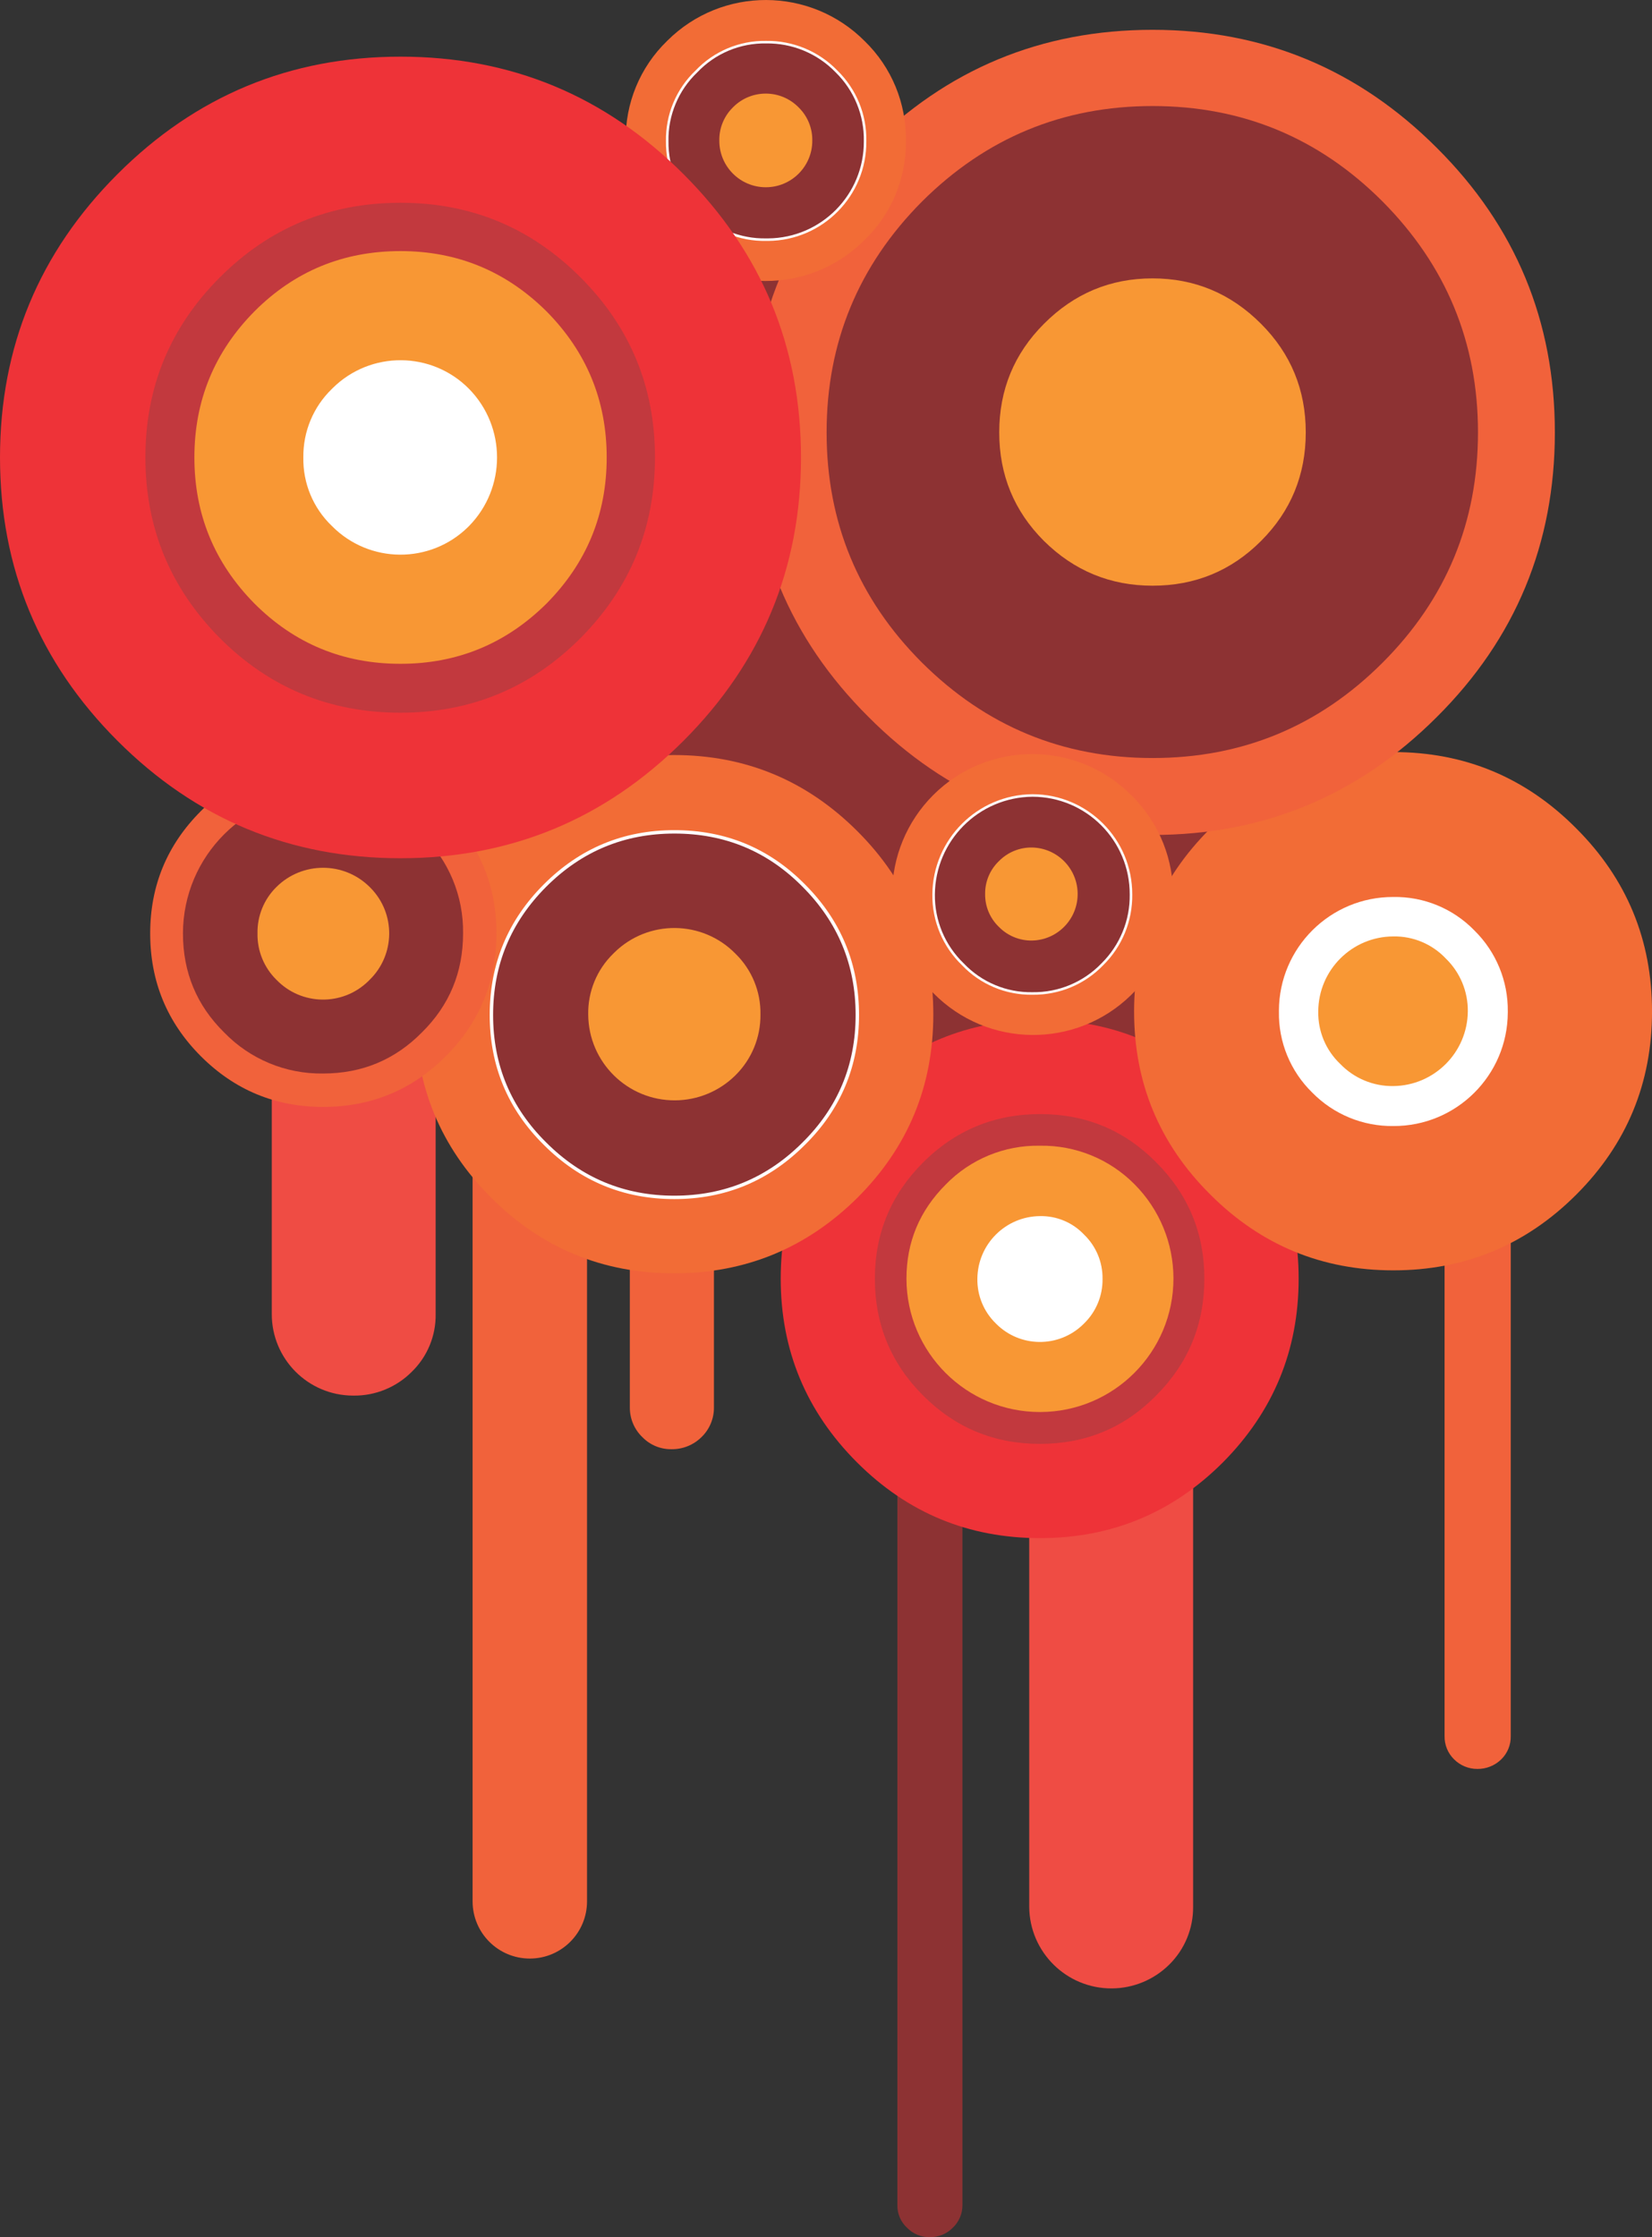
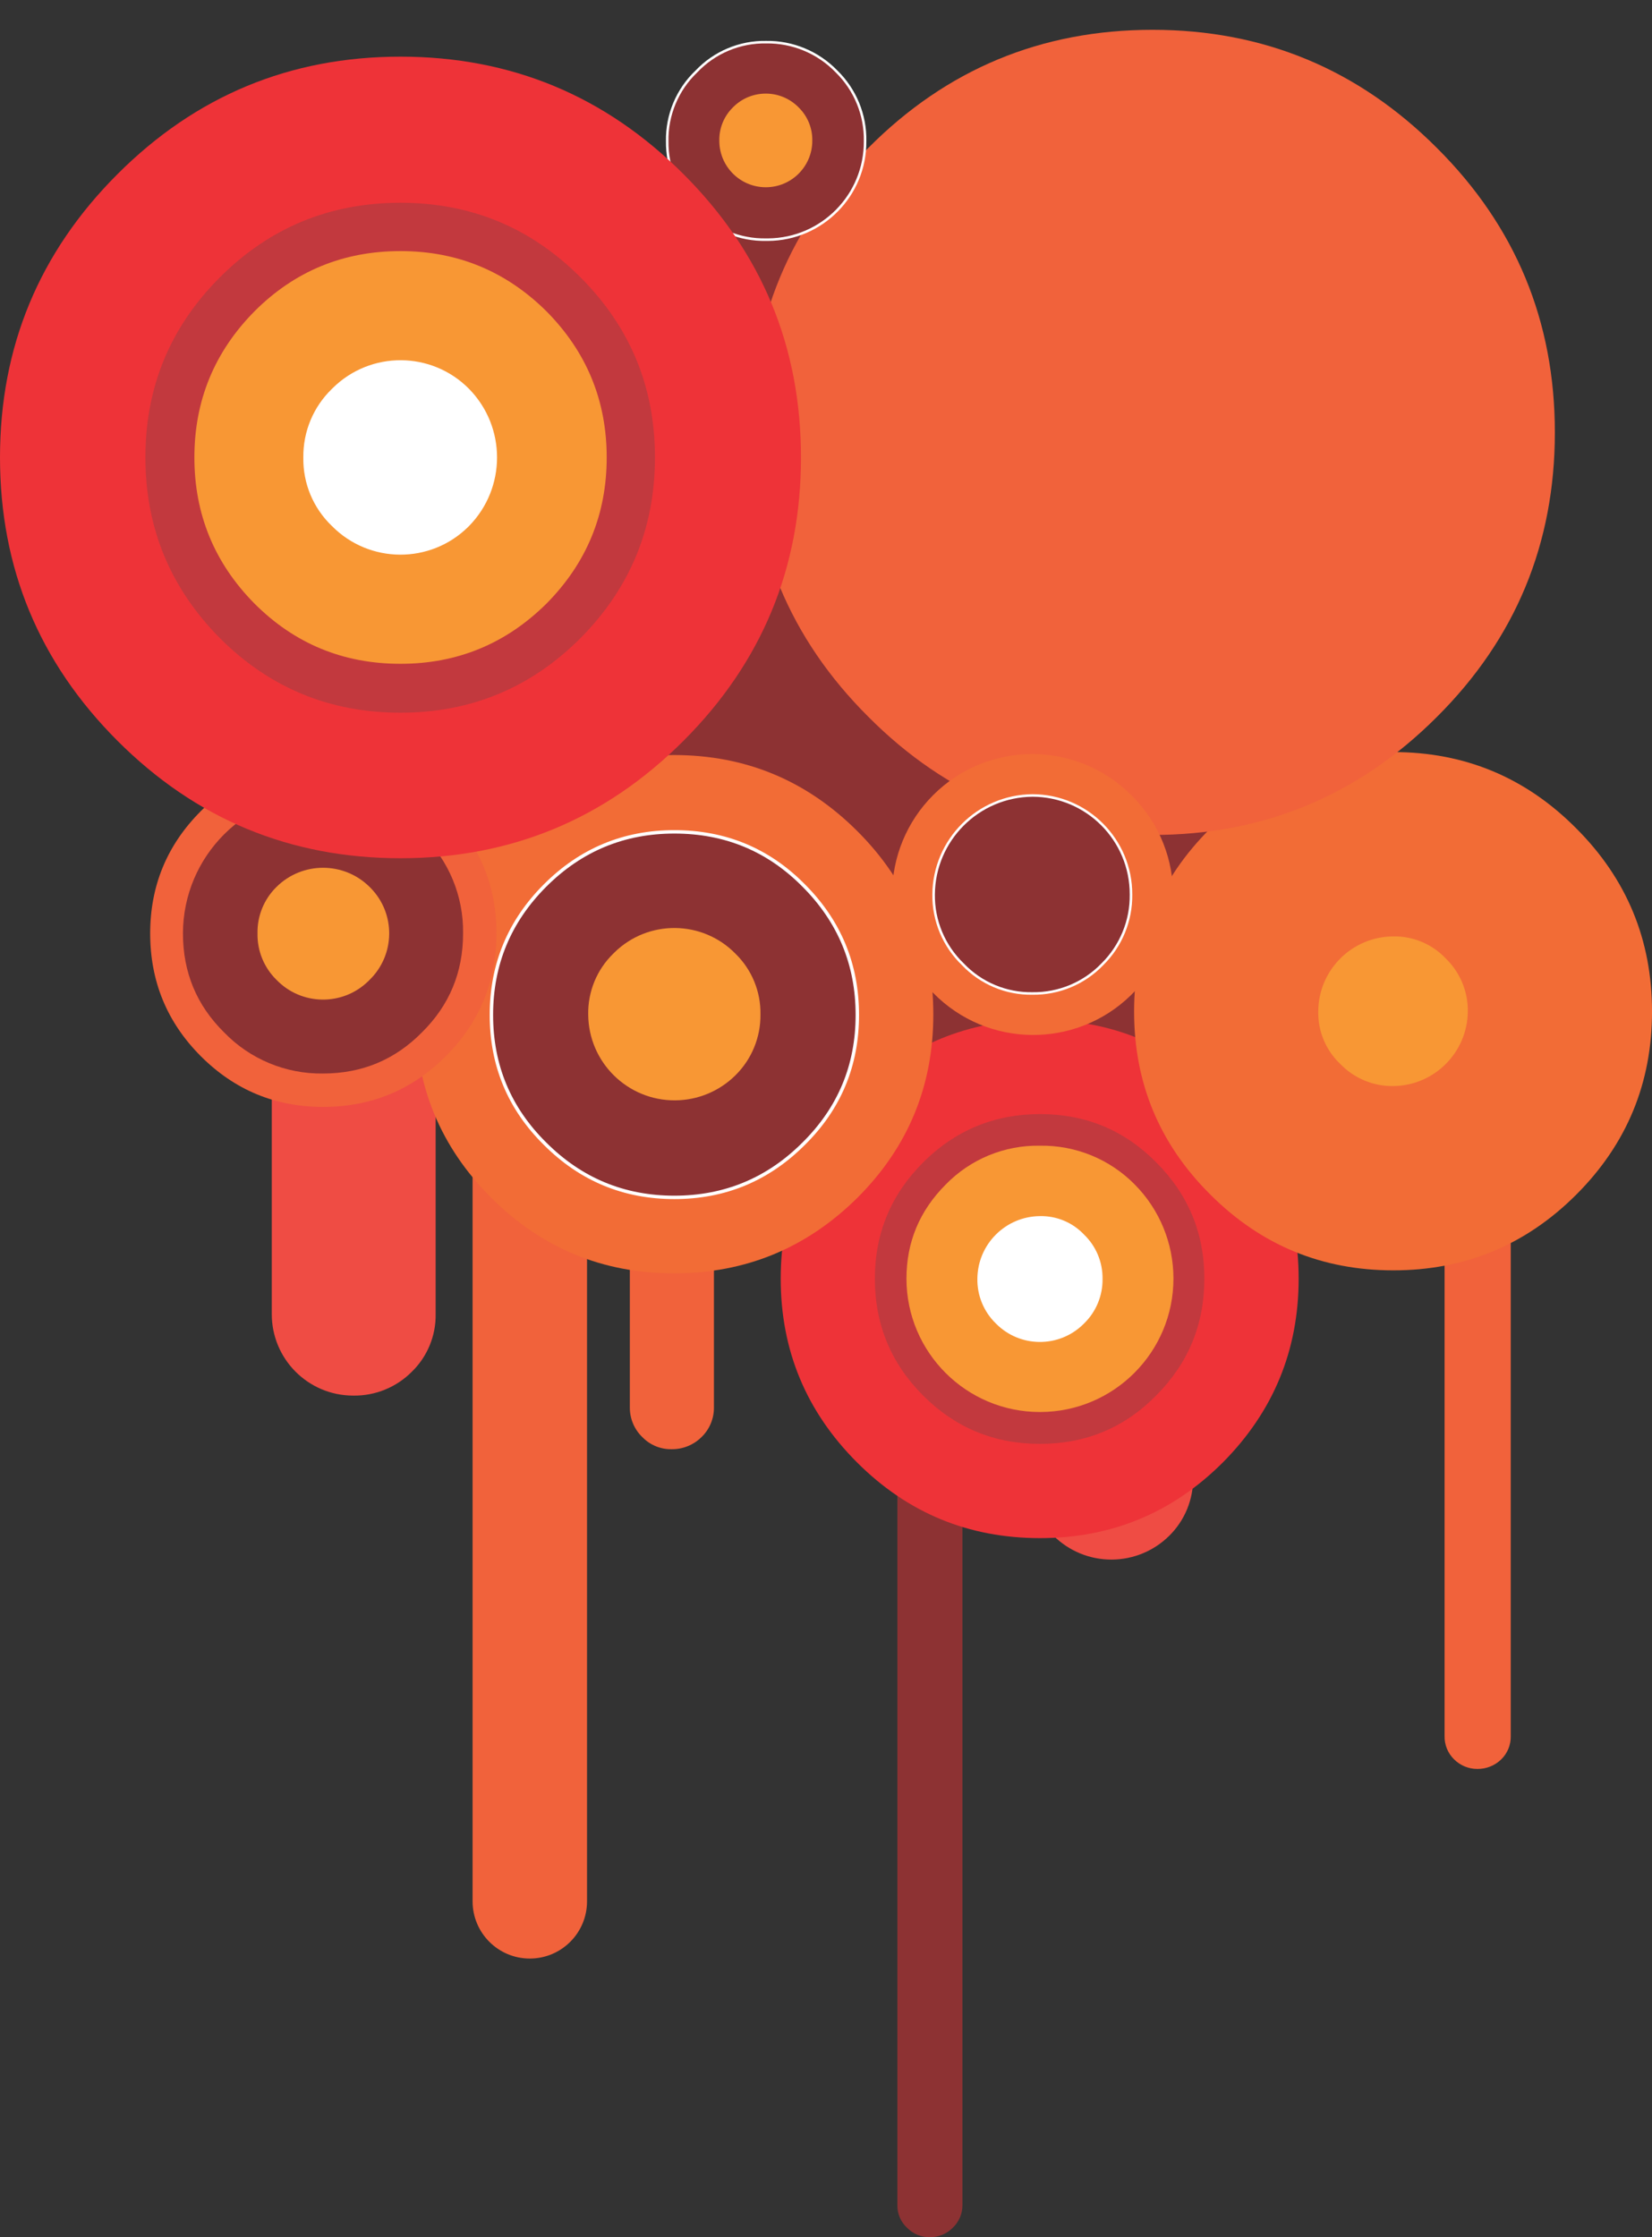
<svg xmlns="http://www.w3.org/2000/svg" version="1.0" id="Layer_1" x="0px" y="0px" viewBox="0 0 654.38 886.08" enable-background="new 0 0 654.38 886.08" xml:space="preserve">
  <rect x="0" y="0" width="654.38" height="886.08" fill="#333333" stroke="none" />
  <title>colorful_0008</title>
  <path fill="#8D3233" d="M381.25,443.87c0.055-7.124-5.675-12.945-12.799-13c-0.067-0.001-0.134-0.001-0.201,0  c-3.406-0.103-6.689,1.276-9,3.78c-2.477,2.417-3.845,5.75-3.78,9.21v429.46c-0.101,3.405,1.278,6.688,3.78,9  c2.347,2.453,5.606,3.821,9,3.78c3.461,0.067,6.794-1.301,9.21-3.78c2.45-2.348,3.819-5.606,3.78-9V443.87H381.25z" />
-   <path fill="#EF4C44" d="M472.61,585.36c0.15-8.612-3.267-16.903-9.44-22.91c-12.798-12.648-33.426-12.526-46.074,0.272  c-5.963,6.034-9.337,14.155-9.406,22.638v169.85c0.106,17.977,14.765,32.464,32.741,32.358c8.524-0.05,16.689-3.442,22.739-9.448  c6.122-6.042,9.528-14.31,9.44-22.91V585.36z" />
+   <path fill="#EF4C44" d="M472.61,585.36c0.15-8.612-3.267-16.903-9.44-22.91c-12.798-12.648-33.426-12.526-46.074,0.272  c-5.963,6.034-9.337,14.155-9.406,22.638c0.106,17.977,14.765,32.464,32.741,32.358c8.524-0.05,16.689-3.442,22.739-9.448  c6.122-6.042,9.528-14.31,9.44-22.91V585.36z" />
  <path fill="#EF4C44" d="M172.57,350.56c0.15-8.612-3.267-16.903-9.44-22.91c-6.109-6.158-14.457-9.572-23.13-9.46  c-17.811-0.05-32.29,14.349-32.34,32.16c0,0.067,0,0.134,0,0.2V520.4c-0.066,17.811,14.319,32.304,32.13,32.37c0.07,0,0.14,0,0.21,0  c8.672,0.115,17.019-3.296,23.13-9.45c6.173-6.007,9.59-14.298,9.44-22.91V350.56z" />
  <path fill="#F1623B" d="M282.81,470.8c0.067-4.398-1.753-8.613-5-11.58c-3.073-3.227-7.344-5.037-11.8-5  c-9.036,0.227-16.304,7.504-16.52,16.54v86.69c-0.036,4.458,1.774,8.733,5,11.81c3.021,3.096,7.185,4.811,11.51,4.74  c4.405,0.063,8.653-1.636,11.8-4.72c3.227-3.076,5.037-7.352,5-11.81V470.8H282.81z" />
  <path fill="#F1623B" d="M232.53,373.71c0-12.518-10.147-22.665-22.665-22.665c-12.518,0-22.665,10.147-22.665,22.665v379.37  c0,12.518,10.147,22.665,22.665,22.665c12.518,0,22.665-10.147,22.665-22.665V373.71z" />
  <path fill="#F1623B" d="M598.43,467.49c0.179-7.128-5.454-13.051-12.582-13.23c-0.213-0.005-0.425-0.005-0.638,0  c-3.455-0.078-6.788,1.276-9.21,3.74c-2.459,2.527-3.818,5.924-3.78,9.45v220.2c-0.065,3.46,1.303,6.793,3.78,9.21  c2.447,2.432,5.76,3.792,9.21,3.78c3.523,0.038,6.917-1.321,9.44-3.78c2.477-2.417,3.845-5.75,3.78-9.21L598.43,467.49  L598.43,467.49z" />
  <path fill="#8D3233" d="M513.68,172.44c0-26.927-9.52-49.927-28.56-69C466.08,84.247,443.04,74.65,416,74.65H257.31  c-27.067,0-50.123,9.607-69.17,28.82c-19.04,19.053-28.56,42.053-28.56,69v168c0,26.927,9.52,49.997,28.56,69.21  c19.04,19.053,42.097,28.58,69.17,28.58H416c27.067,0,50.123-9.527,69.17-28.58c19.04-19.213,28.56-42.283,28.56-69.21v-168  L513.68,172.44z" />
  <path fill="#EE3338" d="M411.94,403.94c-28.327,0-52.483,10-72.47,30c-20.147,20-30.22,44.173-30.22,72.52  c0,28.347,10.073,52.6,30.22,72.76c20,20,44.157,30,72.47,30s52.47-10,72.47-30c20-20.16,30-44.413,30-72.76s-10-52.52-30-72.52  C464.423,413.94,440.267,403.94,411.94,403.94z" />
  <path fill="#F26C36" d="M479.45,473.16c20,20,44.157,30,72.47,30s52.47-10,72.47-30c20-20,30-44.173,30-72.52s-10-52.52-30-72.52  c-20-20.16-44.157-30.24-72.47-30.24s-52.47,10.08-72.47,30.24c-20.147,20-30.22,44.173-30.22,72.52  C449.23,428.987,459.303,453.16,479.45,473.16z" />
  <path fill="#F26C36" d="M339.7,474.34c20-20,30-44.173,30-72.52c0-28.347-10-52.52-30-72.52c-20.14-20.16-44.373-30.24-72.7-30.24  s-52.487,10.08-72.48,30.24c-20,20-30,44.173-30,72.52c0,28.347,10,52.52,30,72.52s44.157,30,72.47,30S319.54,494.34,339.7,474.34z" />
-   <path fill="#FFFFFF" d="M506.6,400.64c-0.217,12.076,4.567,23.704,13.22,32.13c8.45,8.606,20.05,13.386,32.11,13.23  c24.935,0.1,45.23-20.034,45.33-44.969c0.001-0.13,0-0.261,0-0.391c0.146-12.07-4.644-23.676-13.26-32.13  c-8.416-8.657-20.038-13.446-32.11-13.23c-24.936-0.078-45.213,20.074-45.29,45.009C506.599,400.406,506.599,400.523,506.6,400.64z" />
  <path fill="#F89734" d="M522.18,400.64c-0.145,7.85,3.024,15.397,8.73,20.79c5.493,5.688,13.093,8.852,21,8.74  c16.231-0.179,29.342-13.299,29.51-29.53c0.109-7.904-3.049-15.503-8.73-21c-5.384-5.707-12.925-8.88-20.77-8.74  C535.516,370.949,522.229,384.236,522.18,400.64z" />
  <path fill="#F1623B" d="M615.9,171.26c0-44.093-15.58-81.653-46.74-112.68C538,27.4,500.467,11.81,456.56,11.81  c-44.067,0-81.6,15.59-112.6,46.77c-31.16,31.027-46.74,68.587-46.74,112.68s15.593,81.653,46.78,112.68  c31.007,31.18,68.54,46.77,112.6,46.77c43.907,0,81.44-15.59,112.6-46.77C600.333,252.92,615.9,215.36,615.9,171.26z" />
-   <path fill="#8D3233" d="M547.68,262.45c25.18-25.2,37.77-55.593,37.77-91.18s-12.59-66.063-37.77-91.43  C522.5,54.613,492.127,42,456.56,42s-66.02,12.613-91.36,37.84c-25.18,25.333-37.77,55.807-37.77,91.42s12.59,66.007,37.77,91.18  c25.333,25.2,55.787,37.8,91.36,37.8S522.507,287.643,547.68,262.45z" />
-   <path fill="#F89734" d="M499.52,214.26c11.807-11.813,17.71-26.147,17.71-43s-5.903-31.187-17.71-43c-11.96-12-26.293-18-43-18  c-16.707,0-31.04,6-43,18c-11.807,11.813-17.71,26.147-17.71,43c0,16.853,5.903,31.187,17.71,43c11.96,11.813,26.293,17.72,43,17.72  C473.38,231.993,487.713,226.087,499.52,214.26z" />
  <path fill="#F1623B" d="M59.49,369.69c0,19.053,6.69,35.273,20.07,48.66c13.38,13.387,29.51,20.08,48.39,20.08  c19.04,0,35.25-6.693,48.63-20.08s20.07-29.607,20.07-48.66c0-18.9-6.69-35.043-20.07-48.43c-13.38-13.387-29.59-20.08-48.63-20.08  c-18.887,0-35.017,6.693-48.39,20.08S59.497,350.79,59.49,369.69z" />
  <path fill="#8D3233" d="M72.47,369.69c0,15.433,5.43,28.503,16.29,39.21c10.251,10.614,24.436,16.513,39.19,16.3  c15.42,0,28.483-5.433,39.19-16.3c10.86-10.707,16.29-23.777,16.29-39.21c0.213-14.758-5.682-28.948-16.29-39.21  c-10.7-10.867-23.763-16.3-39.19-16.3C97.332,314.263,72.536,339.072,72.47,369.69z" />
  <path fill="#F89734" d="M102,369.69c-0.135,6.922,2.597,13.592,7.55,18.43c9.853,10.17,26.086,10.427,36.256,0.574  c0.194-0.188,0.386-0.38,0.574-0.574c10.176-9.887,10.41-26.152,0.523-36.327c-0.172-0.177-0.346-0.351-0.523-0.523  c-10.208-10.079-26.622-10.079-36.83,0C104.6,356.105,101.868,362.771,102,369.69z" />
  <path fill="#8D3233" d="M318.22,452.84c14.167-14,21.25-31,21.25-51s-7.083-37.087-21.25-51.26c-14-14.173-31.077-21.26-51.23-21.26  c-20,0-37.077,7.087-51.23,21.26c-14.153,14.173-21.237,31.26-21.25,51.26c0,20,7.083,37,21.25,51  C229.92,467.013,247,474.1,267,474.1S304.073,467.013,318.22,452.84z" />
  <path fill="none" stroke="#FFFFFF" stroke-width="1.35" d="M318.35,453c-14.167,14.173-31.243,21.26-51.23,21.26  s-37.06-7.087-51.22-21.26c-14.167-14-21.25-31-21.25-51c0-20,7.083-37.087,21.25-51.26c14.167-14.173,31.243-21.26,51.23-21.26  c20.147,0,37.223,7.087,51.23,21.26C332.52,364.913,339.6,382,339.6,402S332.517,439,318.35,453z" />
  <path fill="#F89734" d="M291.31,425.91c6.441-6.354,10.021-15.053,9.92-24.1c0.16-9.055-3.43-17.773-9.92-24.09  c-13.114-13.363-34.577-13.564-47.94-0.45c-0.151,0.149-0.302,0.299-0.45,0.45c-6.491,6.32-10.081,15.042-9.92,24.1  c0.118,18.899,15.534,34.124,34.433,34.006C276.382,435.77,284.954,432.211,291.31,425.91z" />
  <path fill="#F26C36" d="M353.39,354.1c0,15.433,5.43,28.503,16.29,39.21c21.439,21.86,56.54,22.201,78.4,0.762  c21.86-21.439,22.201-56.54,0.762-78.4c-0.261-0.267-0.525-0.53-0.792-0.792c-21.694-21.639-56.822-21.594-78.461,0.1  C359.23,325.366,353.406,339.431,353.39,354.1z" />
  <path fill="#8D3233" d="M369.68,354.1c-0.123,10.415,4.064,20.418,11.57,27.64c7.177,7.56,17.197,11.762,27.62,11.58  c10.411,0.121,20.408-4.071,27.62-11.58c7.379-7.289,11.47-17.269,11.33-27.64c0.061-21.594-17.395-39.149-38.99-39.21  c-0.003,0-0.007,0-0.01,0C387.26,315.091,369.843,332.54,369.68,354.1z" />
  <path fill="none" stroke="#FFFFFF" d="M369.82,354.28c0.163-21.576,17.605-39.03,39.18-39.21c21.594,0.055,39.055,17.605,39,39.2  c0,0.003,0,0.007,0,0.01c0.14,10.371-3.951,20.351-11.33,27.64c-7.226,7.518-17.243,11.707-27.67,11.57  c-10.423,0.182-20.443-4.02-27.62-11.58C373.881,374.689,369.697,364.69,369.82,354.28z" />
-   <path fill="#F89734" d="M390.22,354.1c-0.062,4.897,1.903,9.602,5.43,13c3.469,3.557,8.253,5.522,13.22,5.43  c10.176-0.237,18.233-8.678,17.996-18.854c-0.229-9.842-8.154-17.767-17.996-17.996c-4.967-0.092-9.751,1.873-13.22,5.43  C392.125,344.505,390.16,349.206,390.22,354.1z" />
-   <path fill="#F26C36" d="M342.53,16.3c-21.519-21.641-56.508-21.74-78.149-0.221c-0.074,0.073-0.147,0.147-0.221,0.221  c-10.642,10.338-16.537,24.615-16.29,39.45c-0.224,14.772,5.672,28.978,16.29,39.25c21.519,21.641,56.508,21.74,78.149,0.221  c0.074-0.073,0.147-0.147,0.221-0.221c10.608-10.262,16.503-24.452,16.29-39.21C359.079,40.941,353.182,26.648,342.53,16.3z" />
  <path fill="#8D3233" d="M331.2,28.11c-7.291-7.539-17.373-11.73-27.86-11.58c-10.423-0.182-20.443,4.02-27.62,11.58  c-7.557,7.187-11.754,17.213-11.57,27.64c-0.123,10.415,4.064,20.418,11.57,27.64c7.245,7.433,17.242,11.538,27.62,11.34  c21.377,0.266,38.922-16.849,39.188-38.226c0.003-0.258,0.004-0.516,0.002-0.774C342.724,45.355,338.624,35.36,331.2,28.11z" />
  <path fill="none" stroke="#FFFFFF" d="M331.34,28.28c7.429,7.255,11.53,17.258,11.33,27.64c0.162,21.378-17.038,38.84-38.416,39.002  c-0.258,0.002-0.516,0.001-0.774-0.002c-10.378,0.198-20.375-3.907-27.62-11.34c-7.506-7.222-11.693-17.225-11.57-27.64  c-0.184-10.427,4.013-20.453,11.57-27.64c7.173-7.568,17.194-11.776,27.62-11.6C313.967,16.55,324.049,20.741,331.34,28.28z" />
  <path fill="#F89734" d="M284.93,55.75c0,10.17,8.245,18.415,18.415,18.415S321.76,65.92,321.76,55.75  c0.095-4.971-1.871-9.759-5.43-13.23c-7.058-7.18-18.6-7.278-25.78-0.22c-0.074,0.073-0.147,0.146-0.22,0.22  C286.782,45.996,284.827,50.784,284.93,55.75z" />
  <path fill="#C2393E" d="M458,460.4c-12.593-12.753-27.927-19.13-46-19.13s-33.517,6.377-46.33,19.13  c-12.747,12.753-19.12,28.107-19.12,46.06c0,18.113,6.373,33.547,19.12,46.3c12.747,12.753,28.17,19.13,46.27,19.13  s33.433-6.377,46-19.13c12.747-12.753,19.12-28.187,19.12-46.3C477.08,488.513,470.727,473.16,458,460.4z" />
  <path fill="#F89734" d="M449.47,469.14c-9.887-10.029-23.448-15.576-37.53-15.35c-14.02-0.255-27.521,5.301-37.3,15.35  c-10.387,10.393-15.58,22.833-15.58,37.32c0.037,29.205,23.742,52.85,52.947,52.813c29.205-0.037,52.85-23.742,52.813-52.947  C464.802,492.393,459.286,479.029,449.47,469.14z" />
  <path fill="#FFFFFF" d="M429.41,489c-4.527-4.799-10.874-7.459-17.47-7.32c-13.647,0.114-24.681,11.152-24.79,24.8  c-0.111,6.664,2.538,13.077,7.32,17.72c9.487,9.648,24.999,9.78,34.647,0.293c0.098-0.097,0.196-0.195,0.293-0.293  c4.782-4.643,7.431-11.056,7.32-17.72C436.807,499.893,434.158,493.567,429.41,489z" />
  <path fill="#EE3338" d="M46.51,69C15.503,100.007,0,137.4,0,181.18s15.503,81.183,46.51,112.21  c30.993,31.027,68.37,46.54,112.13,46.54s81.137-15.513,112.13-46.54c31.007-31.027,46.51-68.43,46.51-112.21  S301.777,100.007,270.77,69c-31.007-31.04-68.383-46.56-112.13-46.56S77.517,37.96,46.51,69z" />
  <path fill="#C2393E" d="M57.6,181.18c0,27.873,9.837,51.733,29.51,71.58c19.673,19.687,43.517,29.53,71.53,29.53  c27.853,0,51.617-9.843,71.29-29.53c19.673-19.84,29.51-43.7,29.51-71.58s-9.837-51.66-29.51-71.34  c-19.673-19.687-43.437-29.53-71.29-29.53c-28,0-51.843,9.843-71.53,29.53S57.587,153.307,57.6,181.18z" />
  <path fill="#F89734" d="M100.8,239.06c15.893,15.907,35.173,23.86,57.84,23.86c22.507,0,41.787-7.953,57.84-23.86  c15.893-16.06,23.84-35.35,23.84-57.87s-7.947-41.81-23.84-57.87c-16.053-15.913-35.333-23.87-57.84-23.87  c-22.667,0-41.947,7.953-57.84,23.86C84.933,139.37,77,158.66,77,181.18S84.933,222.993,100.8,239.06z" />
  <path fill="#FFFFFF" d="M120.16,181.18c-0.196,10.244,3.914,20.1,11.33,27.17c14.818,14.995,38.985,15.138,53.98,0.32  c0.107-0.106,0.214-0.213,0.32-0.32c14.795-15.088,14.795-39.242,0-54.33c-14.818-14.995-38.985-15.138-53.98-0.32  c-0.107,0.106-0.214,0.213-0.32,0.32C124.128,161.122,120.027,170.951,120.16,181.18z" />
</svg>